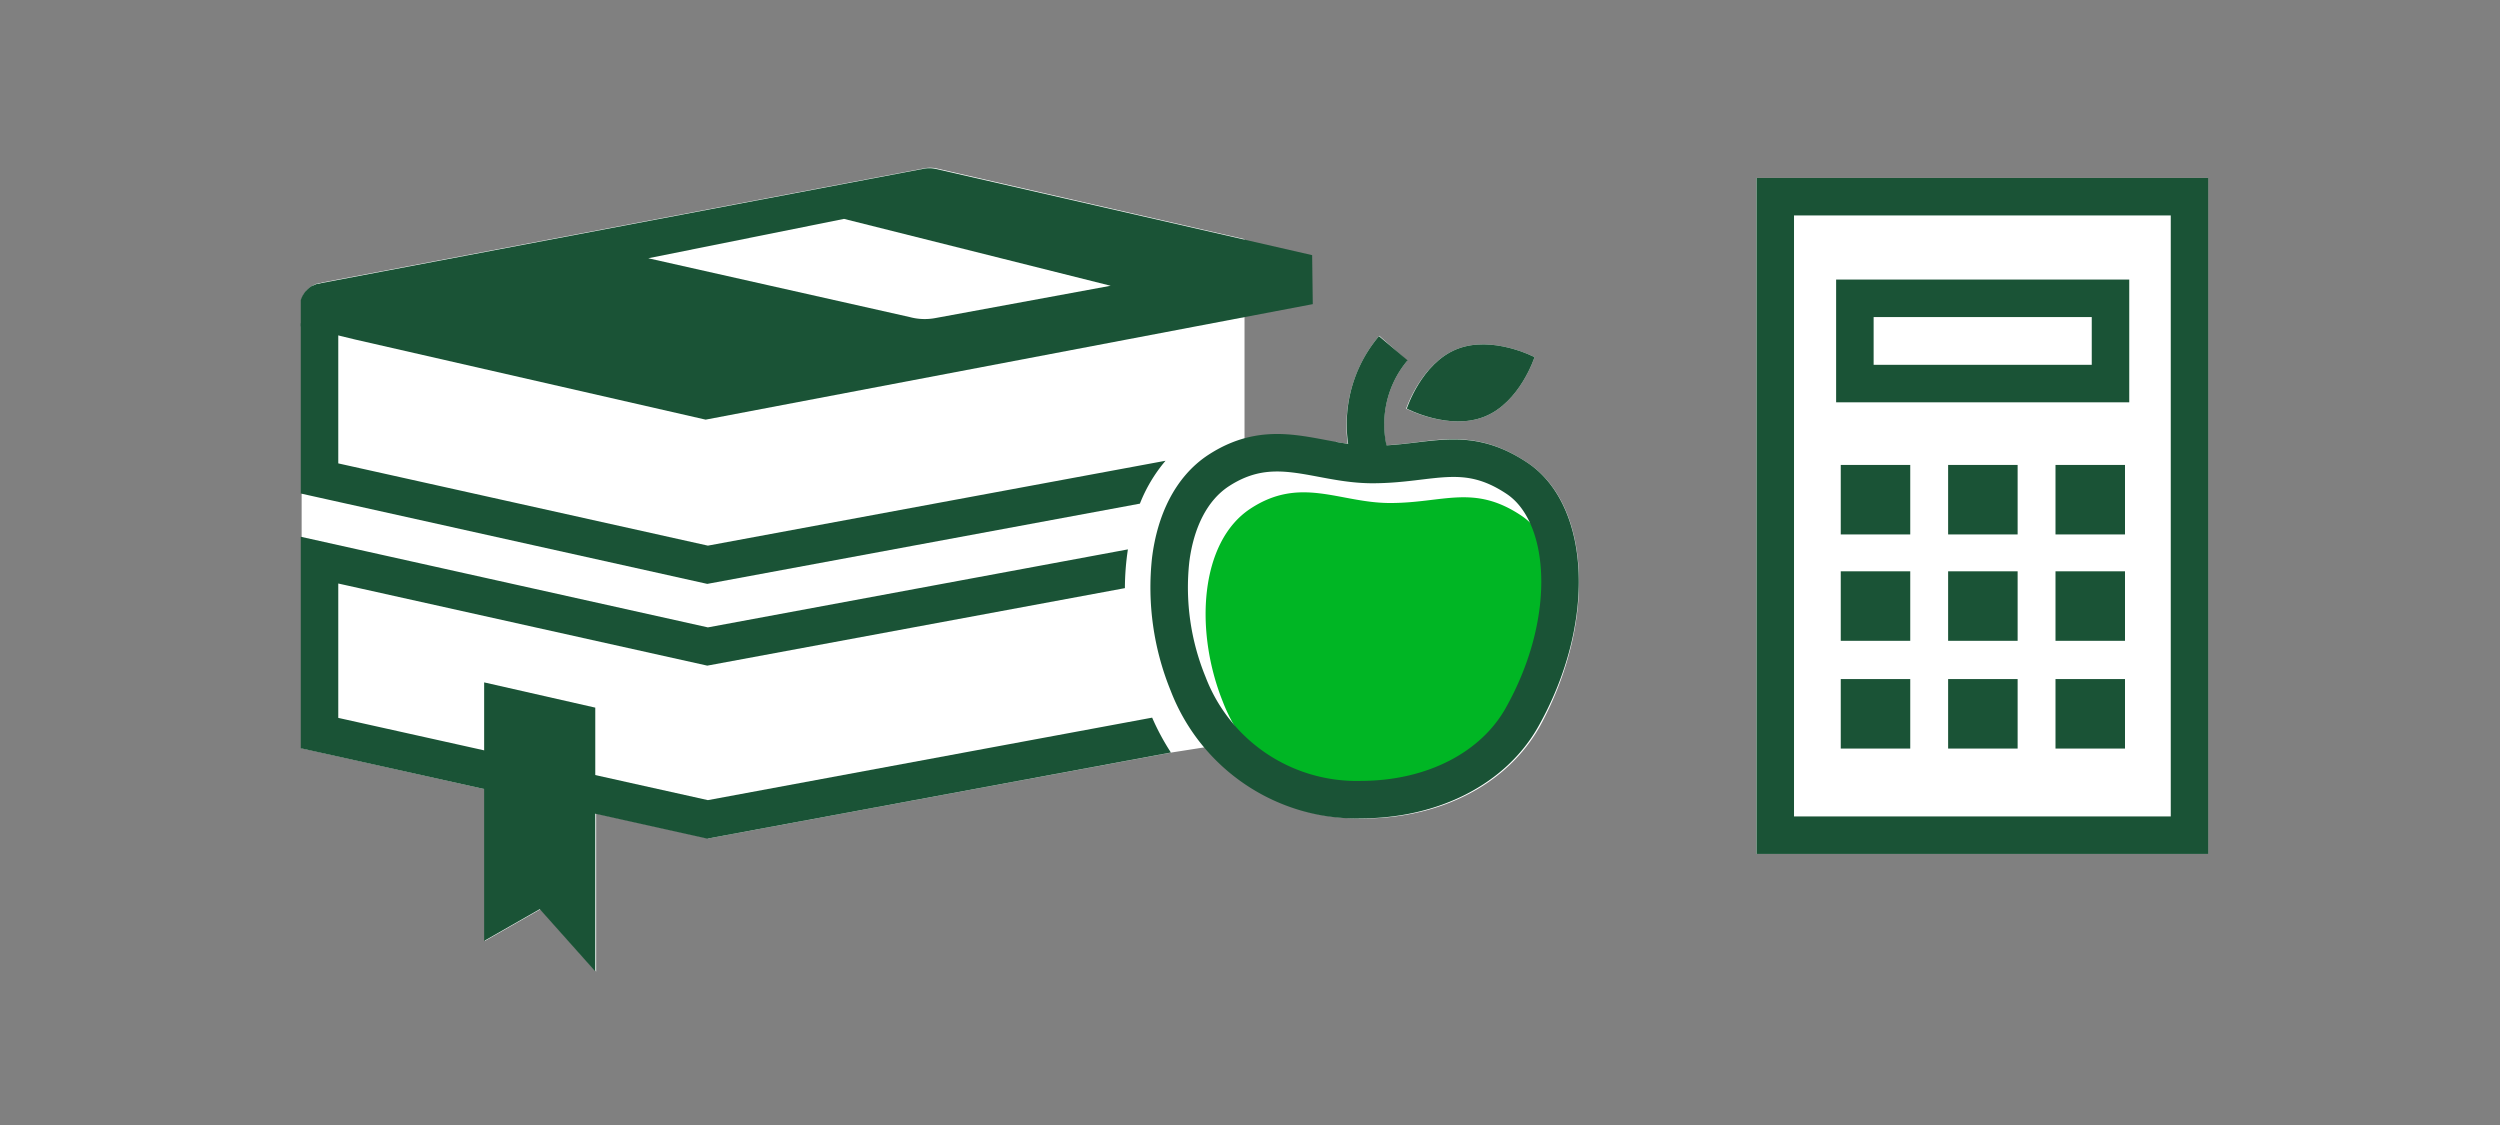
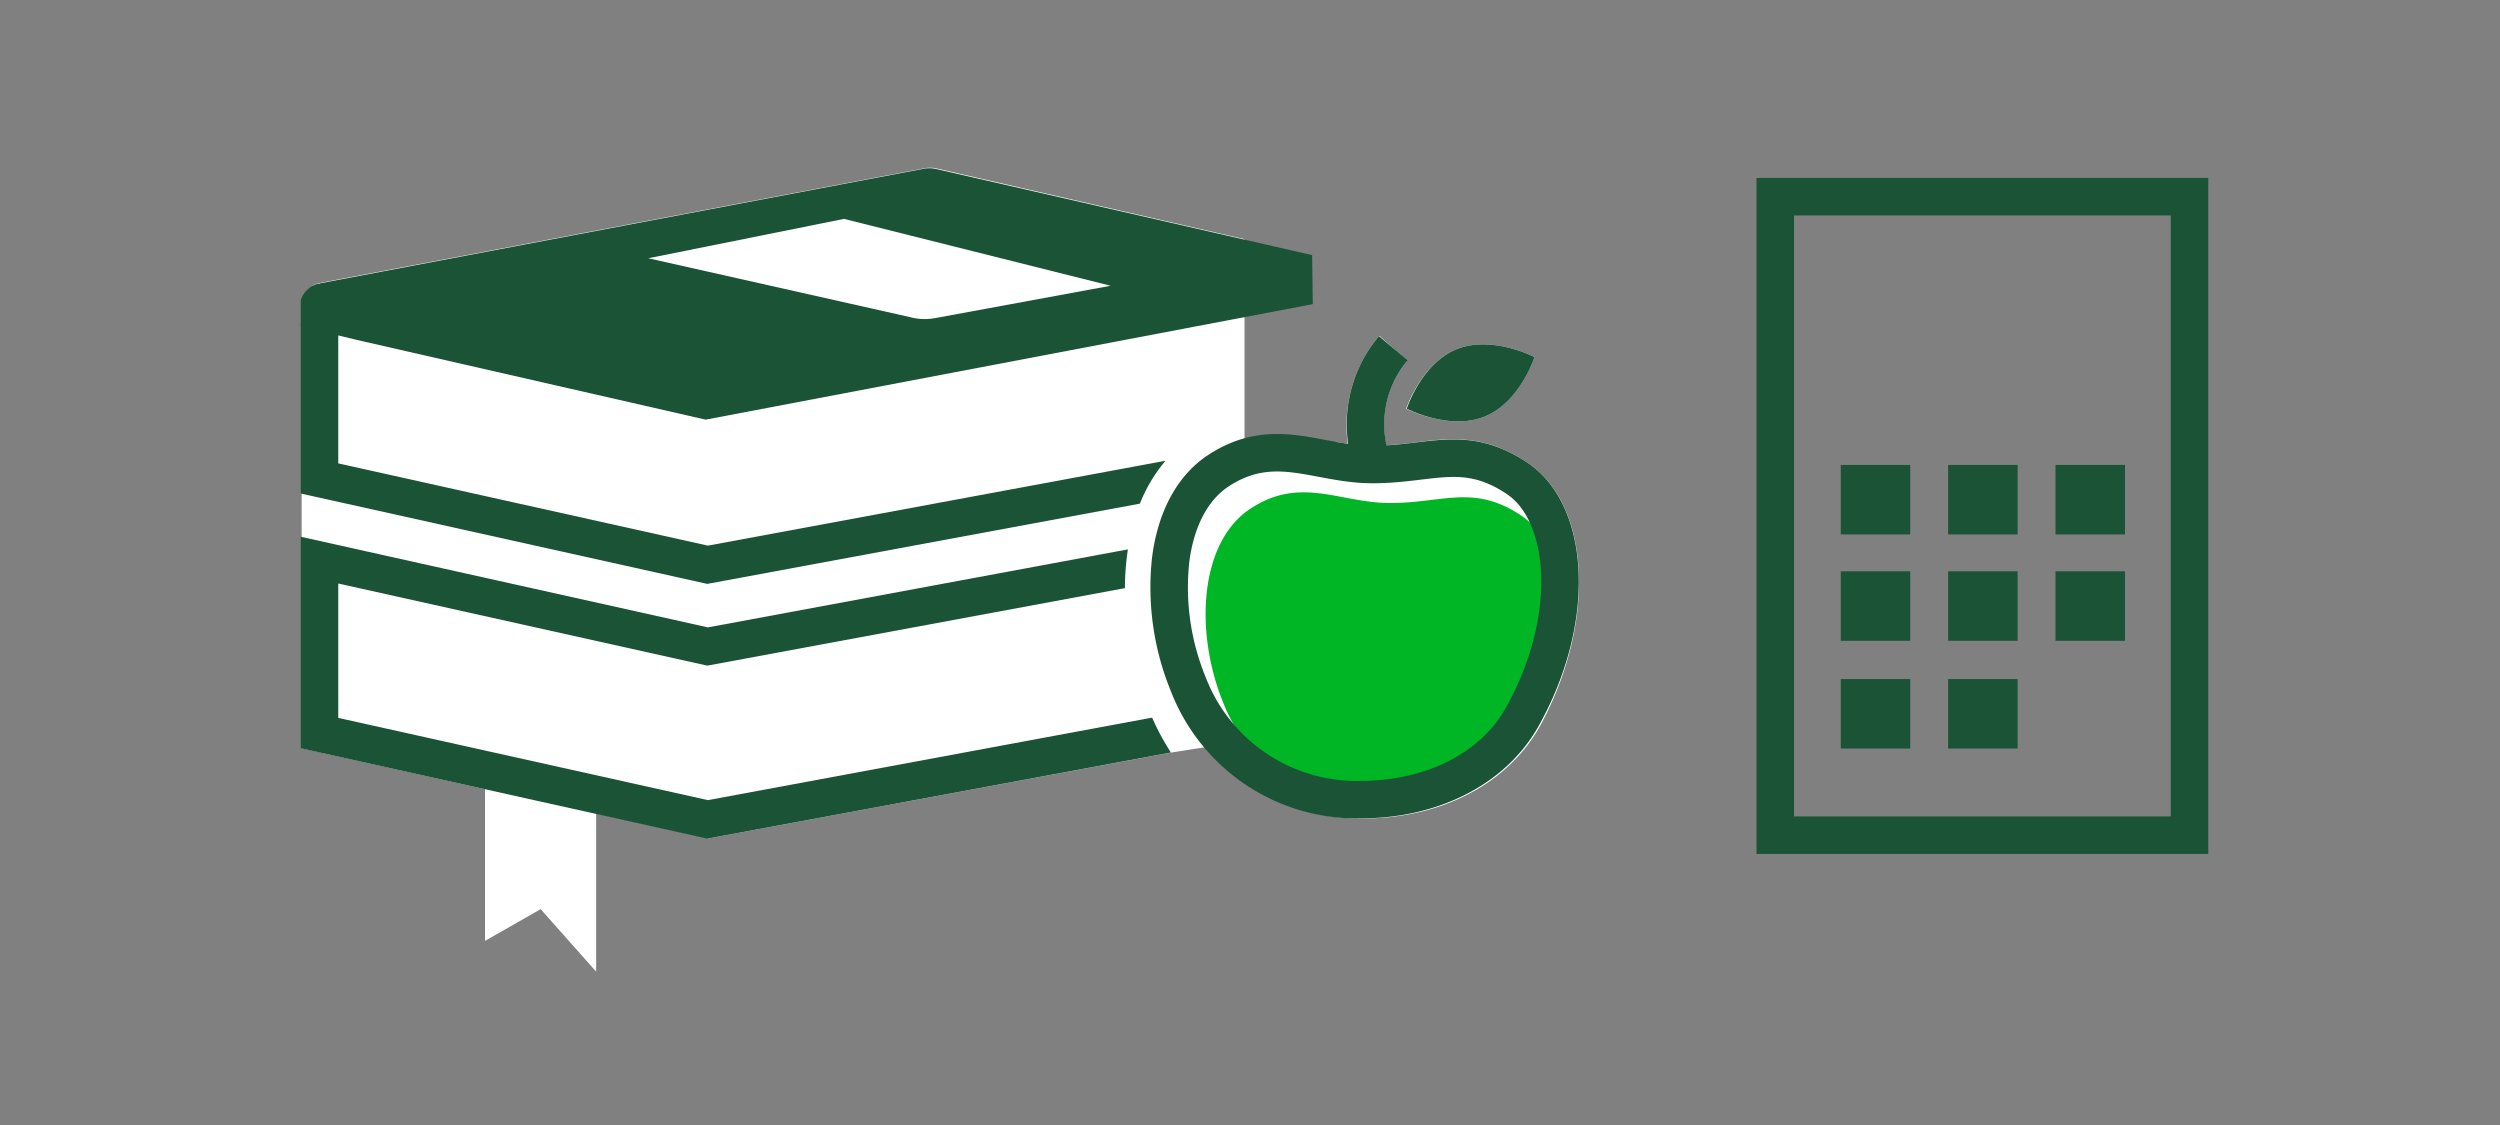
<svg xmlns="http://www.w3.org/2000/svg" width="200" height="90" viewBox="0 0 200 90">
  <rect x="0" y="0" width="200" height="90" fill="#808080" stroke="none" />
  <defs>
    <clipPath id="clip-Student_budget_calc_smp_200x90">
      <rect width="200" height="90" />
    </clipPath>
  </defs>
  <g id="Student_budget_calc_smp_200x90" clip-path="url(#clip-Student_budget_calc_smp_200x90)">
    <g id="FLT_ART_WORKS" data-name="FLT ART WORKS" transform="translate(-35.598 -1.139)">
      <path id="Path_458" data-name="Path 458" d="M157.8,38.16c-3.42-2.29-6.08-2-8.88-1.64-.77.1-1.57.19-2.42.24A8,8,0,0,1,148.17,30l-1.11-1-1.12-1a11.16,11.16,0,0,0-2.53,8.63,5.878,5.878,0,0,1-.92-.15v.68h-7.33V20.27l-24.65-5.66a2.44,2.44,0,0,0-1,0l-48.1,9.12-.19.06h-.16a1.23,1.23,0,0,0-.31.14H60.7a1.4,1.4,0,0,0-.32.22l-.09.08-.18.18-.1.12-.13.2-.06.14-.09.22V61L74.4,64.27V76.41l4.45-2.54,4.44,5V66.21l9,2,37.09-6.88,2.62-.41a16.39,16.39,0,0,0,12.56,5.7h.07c6.28,0,11.57-2.78,14.15-7.36C163.3,51,162.91,41.56,157.8,38.16Z" fill="#fff" />
      <path id="Path_459" data-name="Path 459" d="M154.36,34.47c2.83-1.14,4-4.76,4-4.76s-3.38-1.78-6.22-.64-4.05,4.76-4.05,4.76S151.52,35.61,154.36,34.47Z" fill="#fff" />
      <path id="Path_460" data-name="Path 460" d="M128.84,38,92.23,44.79,62.66,38.21V27h-3V40.62l32.52,7.23,34.61-6.42A12.21,12.21,0,0,1,128.84,38Z" fill="#1a5336" />
      <path id="Path_461" data-name="Path 461" d="M59.66,27.25V25.14l.09-.23.07-.14.12-.19.09-.12.19-.19.09-.08a1.81,1.81,0,0,1,.32-.22h.05l.31-.14h.16l.19-.05,48.1-9.13a2.45,2.45,0,0,1,1,0l30.13,6.9.05,3.92L92.05,34.71l-28-6.4Z" fill="#1a5336" />
-       <path id="Path_462" data-name="Path 462" d="M74.33,76.41l4.45-2.54,4.44,4.98V57.75l-8.89-2.02Z" fill="#1a5336" />
      <path id="Path_463" data-name="Path 463" d="M103.12,18.65,124.45,24l-14,2.58a4.61,4.61,0,0,1-2.09-.08l-20.9-4.7Z" fill="#fff" />
      <path id="Path_464" data-name="Path 464" d="M127.77,58.55l-35.54,6.6L62.66,58.57V47.82l29.52,6.57,33.41-6.2a21.138,21.138,0,0,1,.24-3.1l-33.6,6.24L59.66,44.08V61l32.52,7.23,37.09-6.89a19.071,19.071,0,0,1-1.5-2.79Z" fill="#1a5336" />
      <path id="Path_465" data-name="Path 465" d="M146,65.69a13.11,13.11,0,0,1-12.57-8.4c-2.3-5.71-1.84-12.79,2.19-15.45s7.15-.46,11.19-.46c4.26,0,6.68-1.53,10.48,1s4.36,10.21.35,17.32C155.57,63.4,151.19,65.67,146,65.69Z" fill="#00b624" />
      <path id="Path_466" data-name="Path 466" d="M144.51,65.11a14.43,14.43,0,0,1-13.86-9.26,20.36,20.36,0,0,1-1.4-9.91c.38-3.06,1.62-5.69,3.81-7.14,4.46-2.92,7.89-.5,12.34-.5,4.71,0,7.38-1.69,11.57,1.11s4.8,11.26.39,19.11C155.07,62.59,150.24,65.09,144.51,65.11Z" fill="none" stroke="#1a5336" stroke-miterlimit="10" stroke-width="3" />
      <path id="Path_467" data-name="Path 467" d="M147.06,29a9.43,9.43,0,0,0-1.66,9.29" fill="none" stroke="#1a5336" stroke-miterlimit="10" stroke-width="3" />
      <path id="Path_468" data-name="Path 468" d="M148.14,33.83s3.38,1.78,6.22.64,4-4.76,4-4.76-3.38-1.78-6.22-.64S148.14,33.83,148.14,33.83Z" fill="#1a5336" />
    </g>
-     <rect id="Rectangle_801" data-name="Rectangle 801" width="36.14" height="54.08" transform="translate(140.51 14.235)" fill="#fff" />
    <rect id="Rectangle_802" data-name="Rectangle 802" width="5.56" height="5.56" transform="translate(147.26 37.195)" fill="#1a5336" />
    <rect id="Rectangle_803" data-name="Rectangle 803" width="5.56" height="5.56" transform="translate(155.85 37.195)" fill="#1a5336" />
    <rect id="Rectangle_804" data-name="Rectangle 804" width="5.56" height="5.56" transform="translate(164.44 37.195)" fill="#1a5336" />
    <rect id="Rectangle_805" data-name="Rectangle 805" width="5.56" height="5.56" transform="translate(147.26 45.705)" fill="#1a5336" />
    <rect id="Rectangle_806" data-name="Rectangle 806" width="5.56" height="5.56" transform="translate(155.85 45.705)" fill="#1a5336" />
    <rect id="Rectangle_807" data-name="Rectangle 807" width="5.56" height="5.56" transform="translate(164.44 45.705)" fill="#1a5336" />
    <rect id="Rectangle_808" data-name="Rectangle 808" width="5.56" height="5.56" transform="translate(147.26 54.325)" fill="#1a5336" />
    <rect id="Rectangle_809" data-name="Rectangle 809" width="5.56" height="5.56" transform="translate(155.85 54.325)" fill="#1a5336" />
-     <rect id="Rectangle_810" data-name="Rectangle 810" width="5.56" height="5.56" transform="translate(164.44 54.325)" fill="#1a5336" />
    <rect id="Rectangle_811" data-name="Rectangle 811" width="33.14" height="51.08" transform="translate(142.021 15.735)" fill="none" stroke="#1a5336" stroke-miterlimit="10" stroke-width="3" />
-     <rect id="Rectangle_812" data-name="Rectangle 812" width="20.45" height="6.82" transform="translate(148.39 23.865)" fill="none" stroke="#1a5336" stroke-miterlimit="10" stroke-width="3" />
  </g>
</svg>